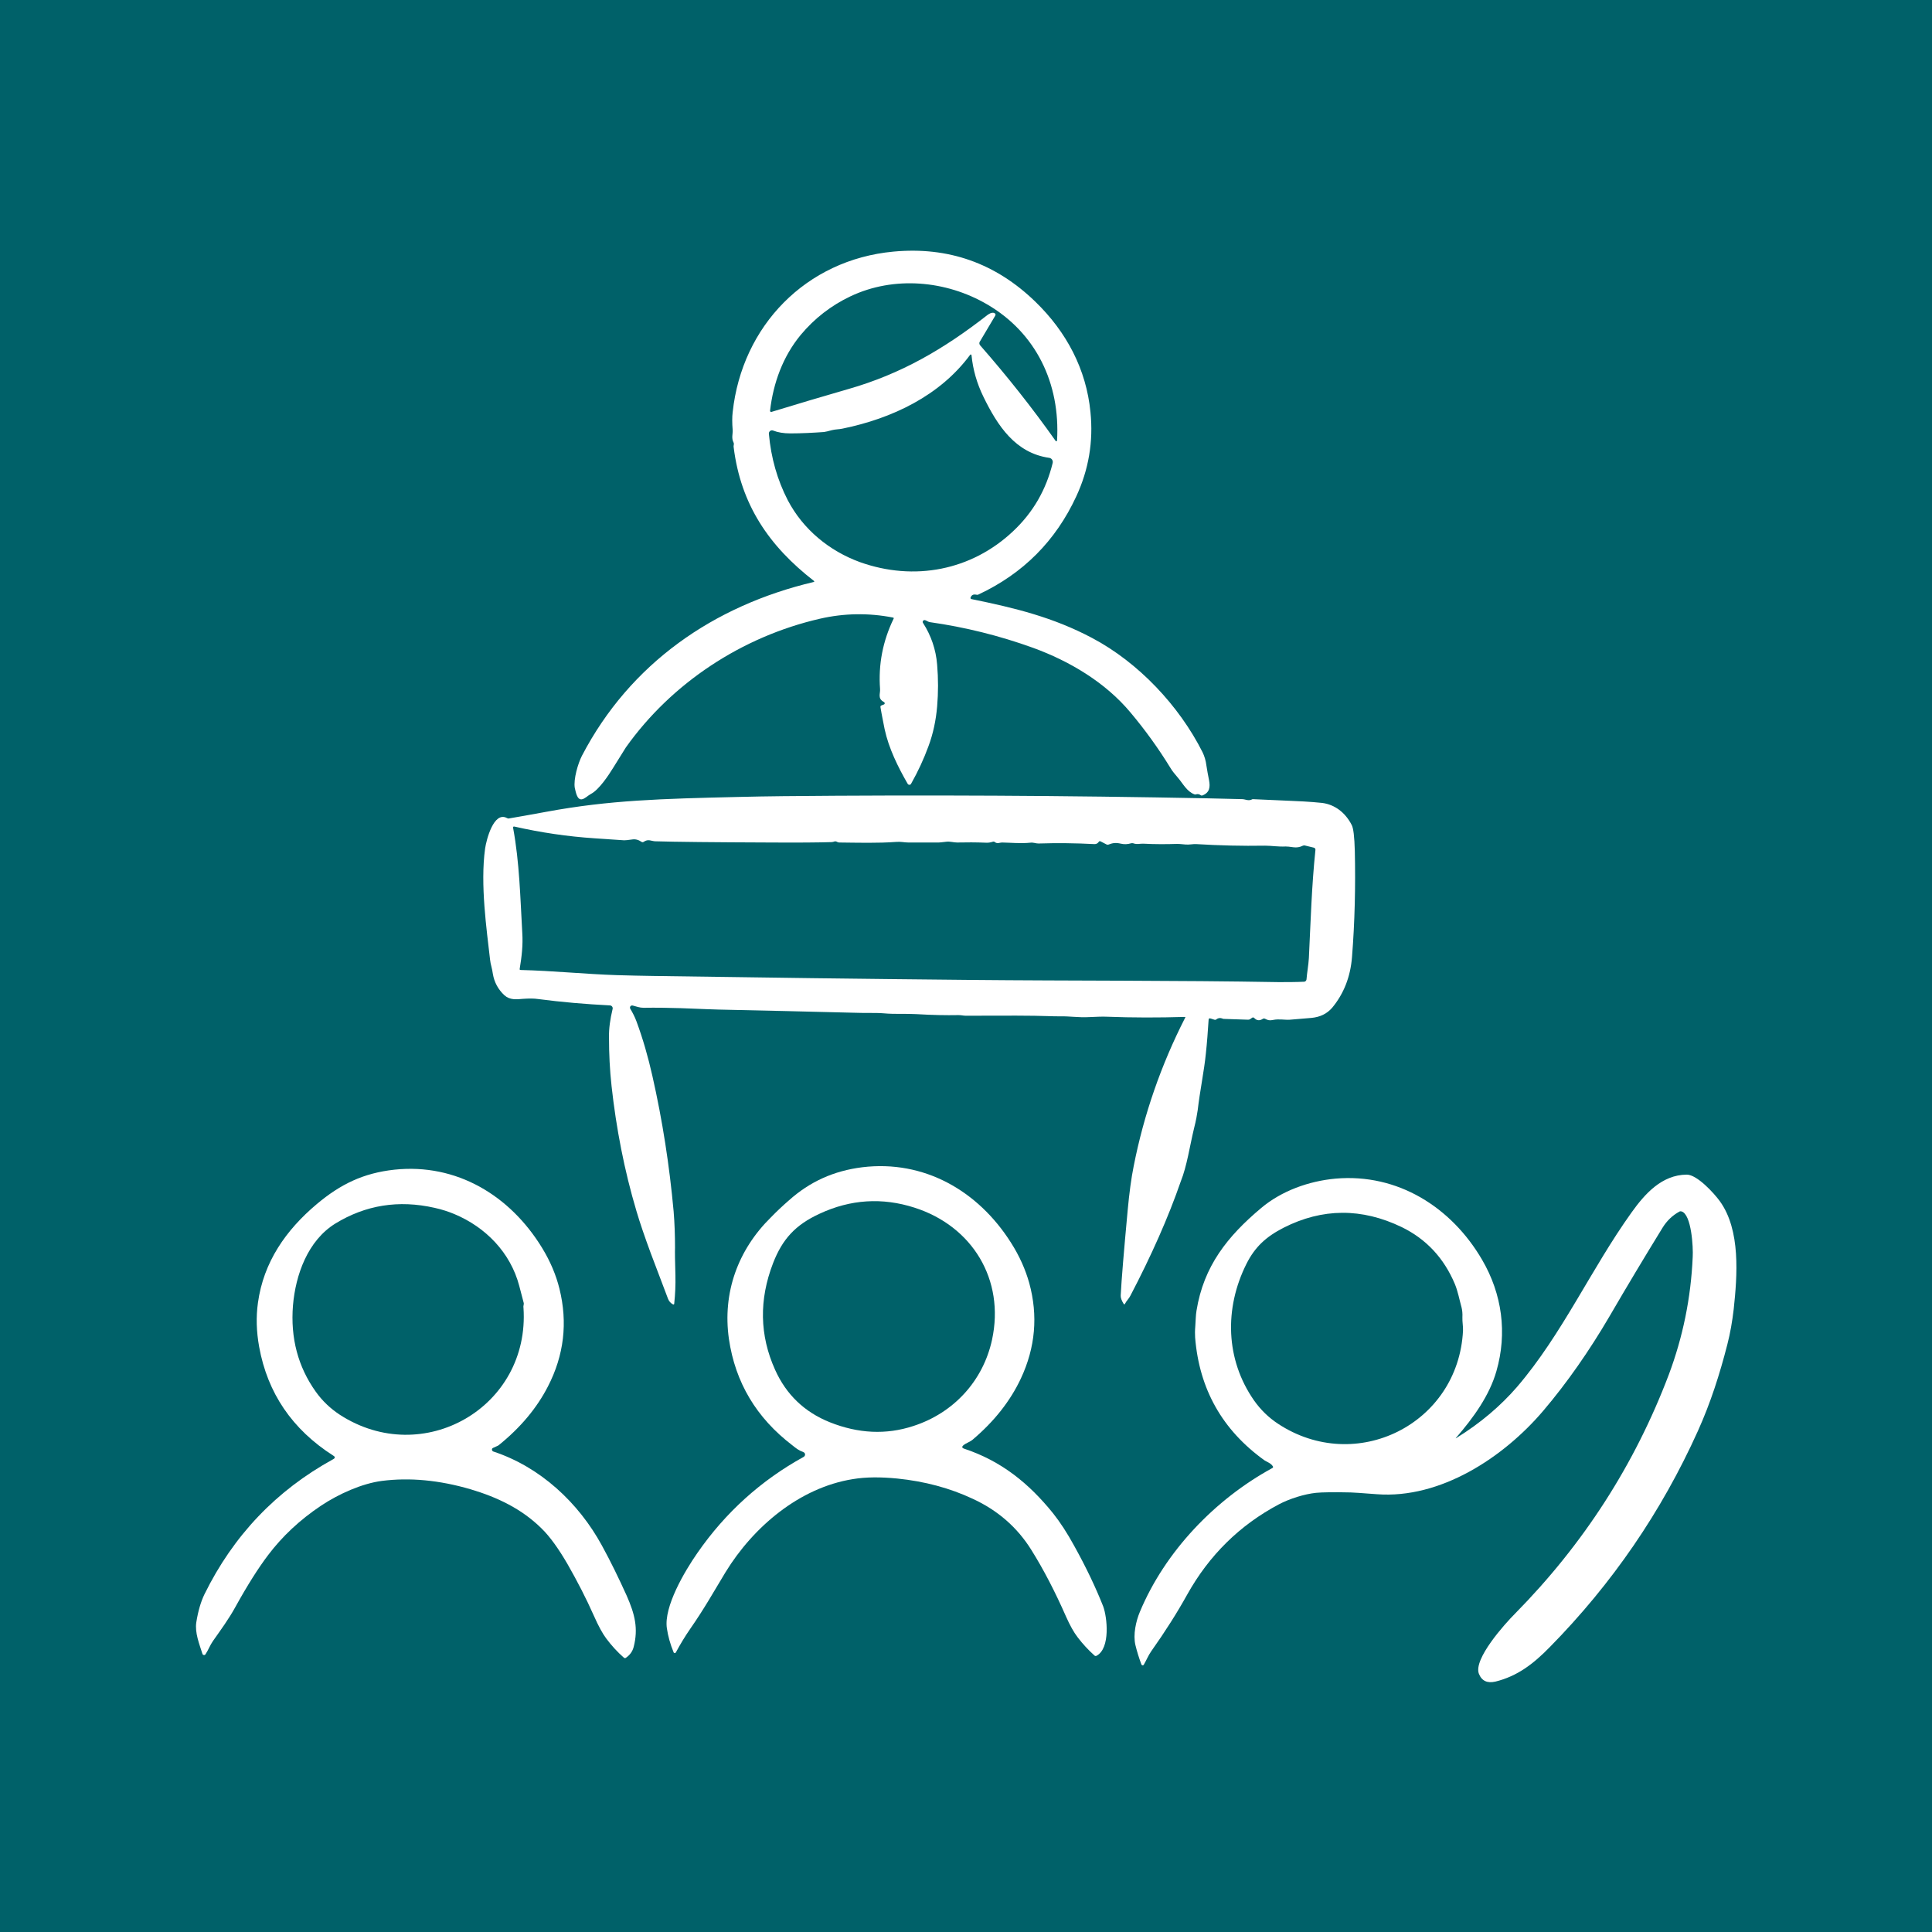
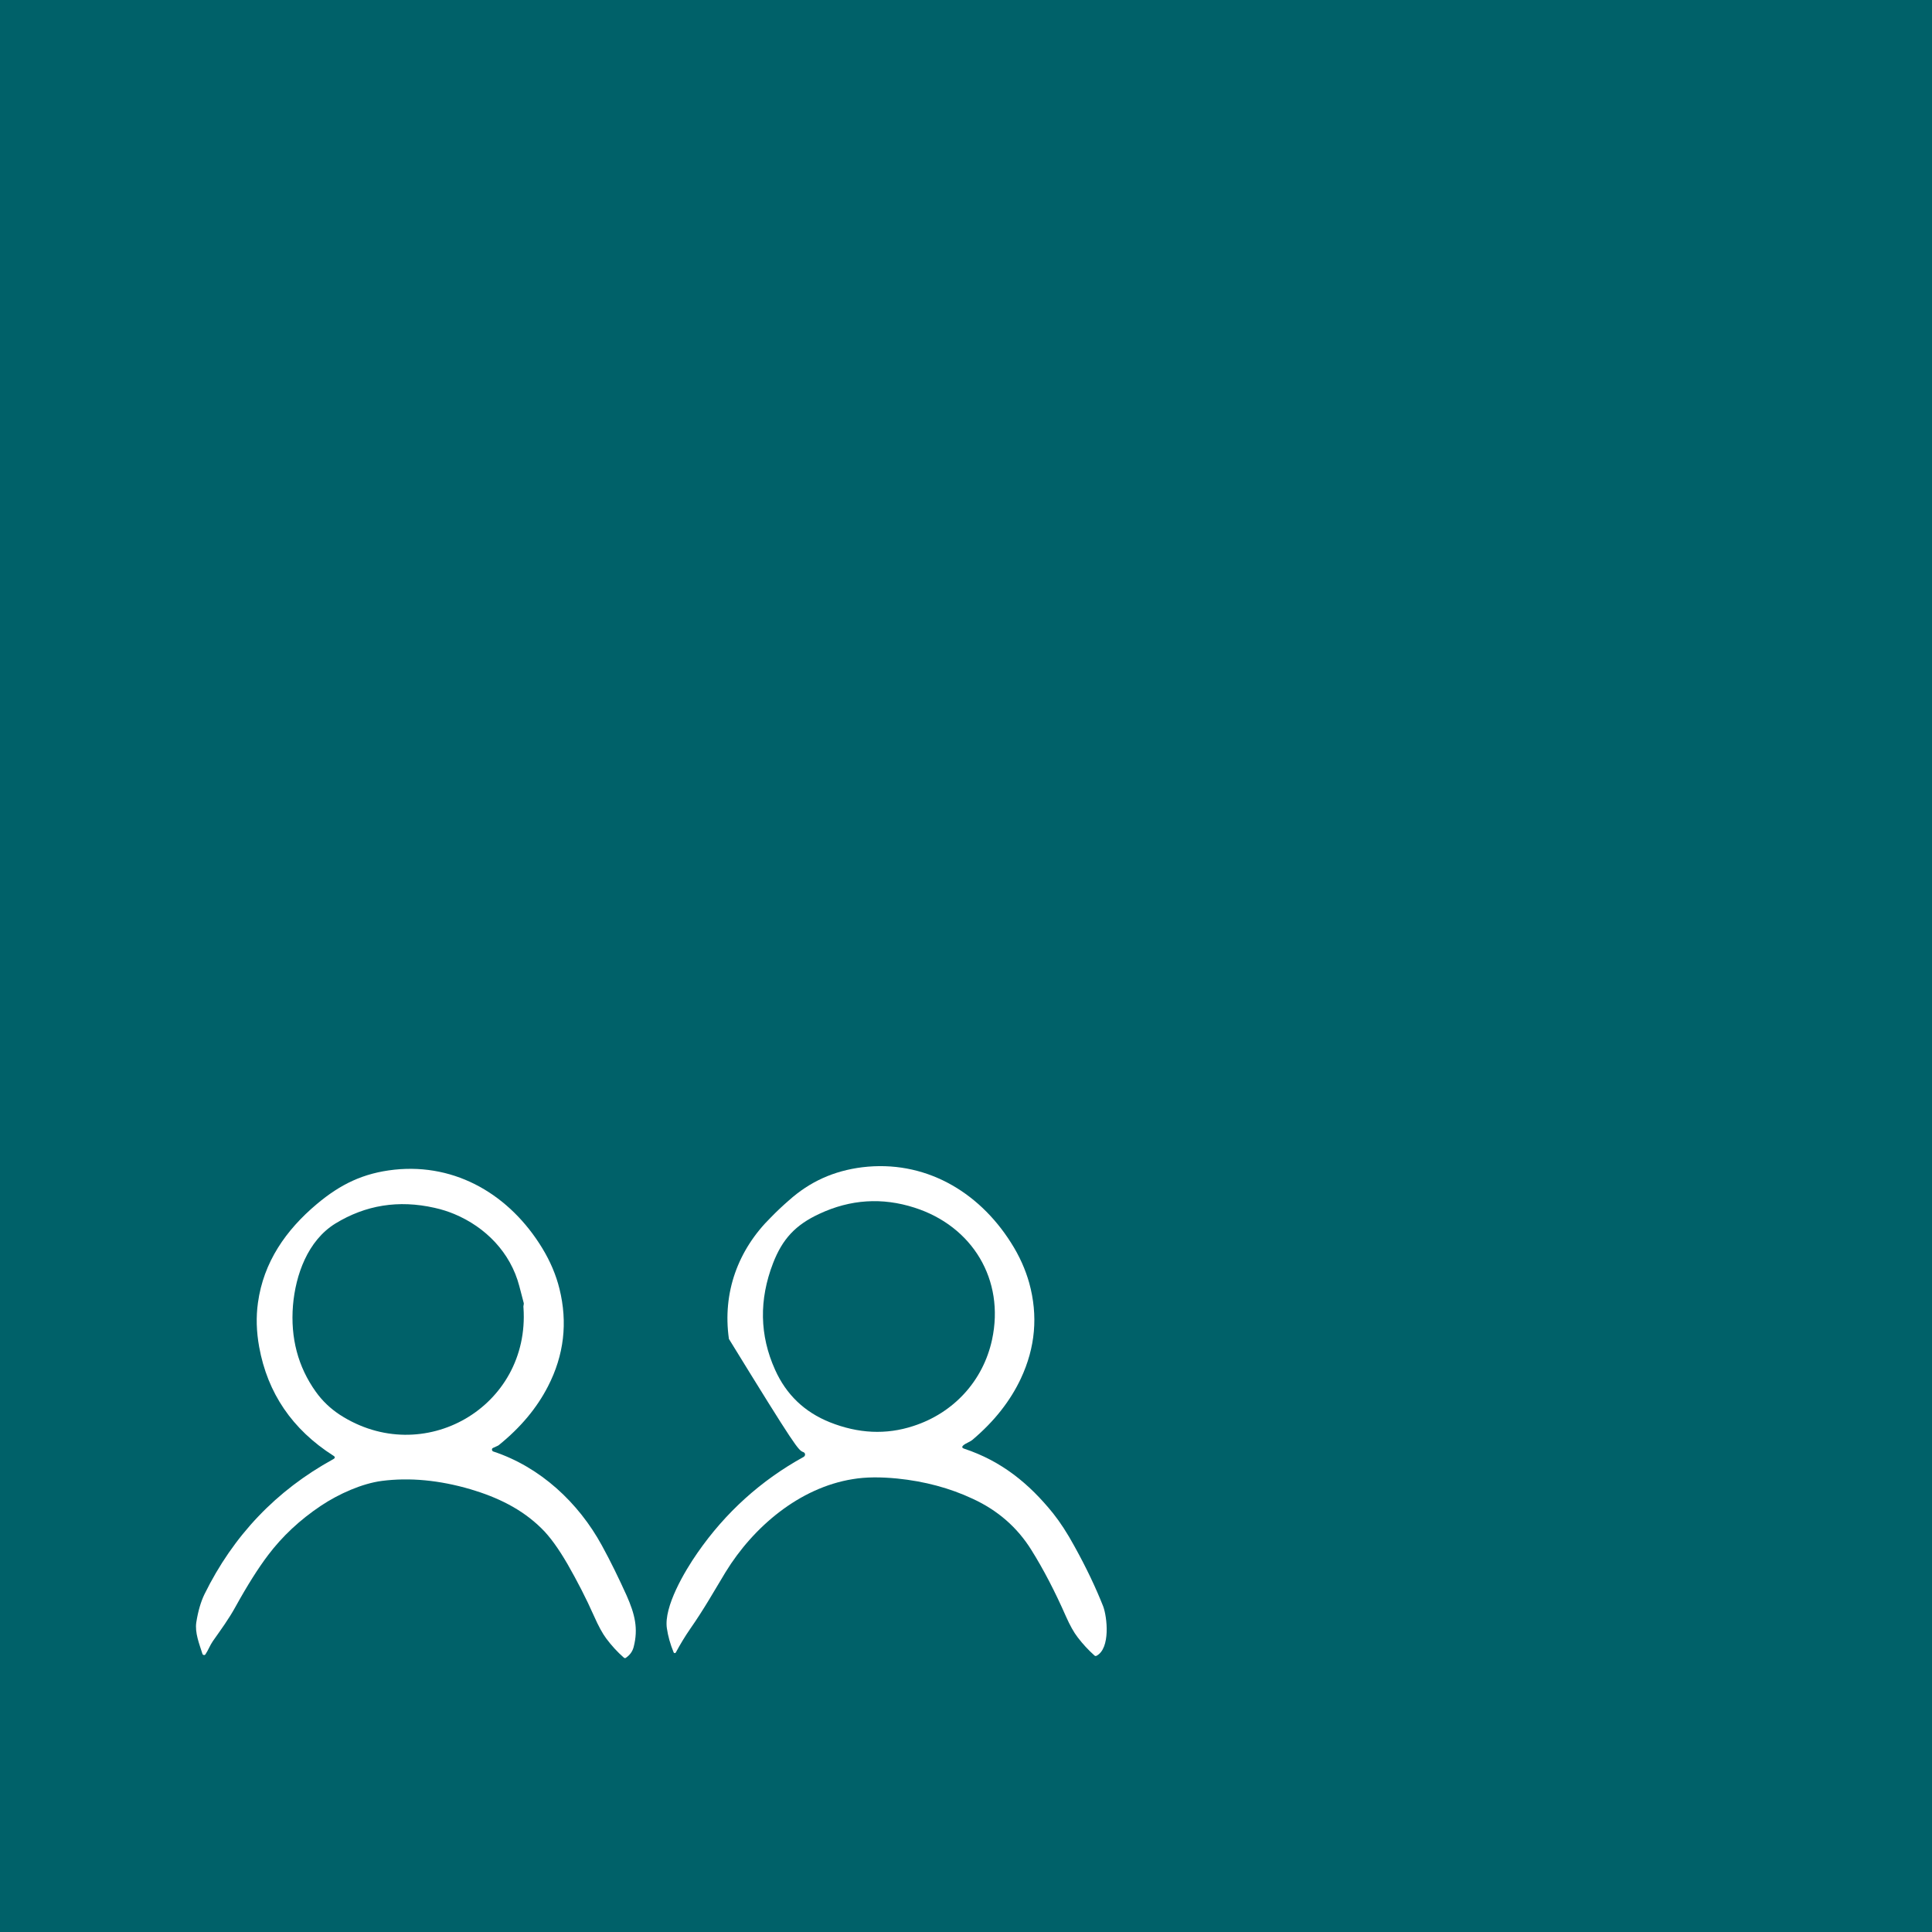
<svg xmlns="http://www.w3.org/2000/svg" width="64" height="64" viewBox="0 0 64 64" fill="none">
  <rect width="64" height="64" fill="#006169" />
-   <path d="M19.27 26.479C19.369 26.466 19.474 26.354 19.573 26.301C19.843 26.163 20.16 25.682 20.318 25.425C20.595 24.983 20.733 24.759 20.733 24.759C22.248 22.625 24.58 21.09 27.156 20.497C27.96 20.312 28.77 20.299 29.581 20.457C29.607 20.464 29.614 20.477 29.601 20.497C29.245 21.235 29.093 22.006 29.153 22.823C29.166 22.981 29.06 23.139 29.284 23.257C29.317 23.277 29.317 23.323 29.278 23.337L29.199 23.369C29.172 23.376 29.166 23.396 29.166 23.422C29.205 23.666 29.258 23.91 29.304 24.153C29.442 24.793 29.746 25.405 30.068 25.965C30.095 26.011 30.161 26.005 30.18 25.965C30.411 25.557 30.602 25.142 30.754 24.727C30.912 24.305 31.004 23.863 31.044 23.402C31.083 22.941 31.083 22.48 31.044 22.019C31.004 21.518 30.846 21.057 30.576 20.635C30.543 20.589 30.589 20.53 30.642 20.543C30.694 20.556 30.734 20.596 30.8 20.609C31.966 20.774 33.106 21.057 34.219 21.459C35.431 21.9 36.617 22.605 37.447 23.6C37.935 24.18 38.376 24.793 38.772 25.438C38.824 25.53 38.916 25.642 39.035 25.781C39.187 25.959 39.318 26.222 39.569 26.314C39.588 26.321 39.602 26.321 39.621 26.314C39.674 26.295 39.727 26.308 39.773 26.341C39.793 26.354 39.812 26.36 39.839 26.347C40.069 26.255 40.096 26.077 40.05 25.84C40.017 25.682 39.99 25.524 39.964 25.359C39.944 25.194 39.898 25.049 39.839 24.924C39.061 23.376 37.711 21.946 36.182 21.136C34.891 20.451 33.633 20.141 32.177 19.845C32.157 19.838 32.144 19.818 32.15 19.799C32.183 19.706 32.249 19.68 32.341 19.7C32.368 19.706 32.394 19.706 32.414 19.693C33.89 19.001 34.97 17.921 35.655 16.439C36.064 15.556 36.222 14.627 36.123 13.652C35.985 12.235 35.332 10.997 34.298 9.995C32.98 8.717 31.412 8.164 29.594 8.335C26.702 8.605 24.58 10.793 24.271 13.652C24.251 13.81 24.251 14.014 24.271 14.251C24.277 14.377 24.225 14.508 24.297 14.653C24.31 14.673 24.31 14.699 24.31 14.719C24.304 14.759 24.297 14.778 24.304 14.818C24.541 16.715 25.47 18.086 26.965 19.245C26.979 19.258 26.972 19.278 26.959 19.278C23.638 20.062 20.871 21.979 19.277 25.036C19.145 25.293 18.994 25.814 19.04 26.097C19.073 26.229 19.112 26.499 19.27 26.479ZM26.524 11.095C26.979 10.549 27.532 10.12 28.171 9.817C29.614 9.132 31.34 9.29 32.697 10.081C34.318 11.023 35.128 12.703 35.016 14.594C35.016 14.614 34.983 14.627 34.97 14.607C34.193 13.507 33.356 12.453 32.467 11.438C32.44 11.405 32.434 11.359 32.453 11.326L32.961 10.47C32.994 10.417 32.98 10.384 32.921 10.364C32.895 10.358 32.855 10.358 32.809 10.377C32.783 10.391 32.75 10.404 32.717 10.43C31.267 11.563 29.851 12.387 28.105 12.887C27.262 13.131 26.412 13.382 25.555 13.645C25.529 13.652 25.509 13.632 25.509 13.606C25.615 12.69 25.931 11.814 26.524 11.095ZM26.096 16.57C25.753 15.905 25.542 15.174 25.47 14.37C25.463 14.291 25.542 14.232 25.615 14.264C25.766 14.324 25.957 14.357 26.181 14.357C26.55 14.357 26.926 14.337 27.295 14.311C27.348 14.304 27.433 14.284 27.552 14.251C27.677 14.218 27.796 14.225 27.907 14.199C29.555 13.863 31.142 13.105 32.137 11.754C32.15 11.735 32.183 11.741 32.183 11.768C32.229 12.242 32.361 12.703 32.578 13.145C33.046 14.106 33.639 15.009 34.759 15.167C34.838 15.18 34.891 15.259 34.871 15.338C34.654 16.228 34.219 16.979 33.56 17.598C32.183 18.896 30.286 19.265 28.481 18.619C27.473 18.25 26.603 17.539 26.096 16.57Z" fill="white" />
-   <path d="M39.556 37.37C39.622 37.113 39.655 36.915 39.675 36.777C39.747 36.151 39.892 35.452 39.945 34.906C39.985 34.543 40.011 34.168 40.037 33.779C40.037 33.739 40.064 33.726 40.103 33.739L40.228 33.779C40.255 33.786 40.275 33.786 40.294 33.766C40.354 33.72 40.419 33.713 40.492 33.739C40.512 33.753 40.538 33.753 40.558 33.753L41.348 33.779C41.375 33.779 41.395 33.772 41.414 33.759L41.48 33.713C41.5 33.7 41.526 33.7 41.546 33.72C41.632 33.812 41.724 33.819 41.829 33.753C41.849 33.739 41.875 33.733 41.902 33.746C42.007 33.799 42.053 33.812 42.178 33.786C42.37 33.746 42.567 33.792 42.732 33.779C42.969 33.759 43.206 33.739 43.437 33.72C43.733 33.693 43.957 33.581 44.129 33.384C44.517 32.916 44.735 32.356 44.787 31.704C44.88 30.531 44.906 29.358 44.88 28.186C44.867 27.718 44.834 27.428 44.774 27.323C44.563 26.914 44.214 26.651 43.799 26.598C43.746 26.591 43.351 26.552 42.824 26.532L41.5 26.473C41.493 26.473 41.487 26.473 41.48 26.479C41.355 26.545 41.25 26.473 41.151 26.473C40.775 26.466 40.4 26.453 40.024 26.446C35.327 26.354 30.629 26.328 25.932 26.374C25.438 26.38 24.95 26.387 24.456 26.4C21.907 26.459 20.187 26.506 18.118 26.888C17.532 26.993 17.117 27.072 16.86 27.112C16.84 27.118 16.814 27.112 16.794 27.099C16.353 26.861 16.109 27.83 16.069 28.113C15.905 29.299 16.122 30.801 16.234 31.789C16.241 31.868 16.26 31.947 16.28 32.026C16.3 32.099 16.313 32.178 16.326 32.257C16.372 32.54 16.504 32.778 16.708 32.969C16.893 33.133 17.104 33.107 17.334 33.087C17.532 33.074 17.697 33.074 17.822 33.094C18.619 33.199 19.416 33.265 20.2 33.305C20.266 33.305 20.312 33.37 20.292 33.43C20.213 33.759 20.167 34.075 20.174 34.372C20.174 34.912 20.2 35.446 20.259 35.979C20.411 37.363 20.681 38.773 21.083 40.117C21.195 40.499 21.353 40.96 21.557 41.514C21.748 42.021 21.939 42.528 22.131 43.029C22.163 43.108 22.216 43.167 22.289 43.207C22.315 43.22 22.335 43.213 22.335 43.18C22.368 42.871 22.381 42.561 22.374 42.251C22.361 41.777 22.355 41.467 22.361 41.329C22.361 40.927 22.348 40.532 22.315 40.13C22.177 38.615 21.946 37.119 21.61 35.637C21.472 35.024 21.3 34.418 21.083 33.832C21.03 33.687 20.958 33.548 20.879 33.417C20.846 33.357 20.898 33.291 20.964 33.311C21.09 33.344 21.188 33.384 21.32 33.384C21.735 33.377 22.15 33.384 22.559 33.397C23.27 33.423 23.685 33.443 23.797 33.443C25.293 33.476 26.788 33.509 28.277 33.548C28.482 33.555 28.653 33.555 28.778 33.555C28.969 33.555 29.134 33.555 29.279 33.568C29.634 33.601 30.023 33.575 30.346 33.594C30.906 33.627 31.361 33.634 31.716 33.627C31.828 33.621 31.907 33.647 31.986 33.647C33.311 33.641 34.227 33.641 34.721 33.66C34.872 33.667 35.004 33.667 35.103 33.667C35.432 33.66 35.748 33.713 36.071 33.693C36.341 33.68 36.539 33.674 36.658 33.68C37.521 33.713 38.384 33.713 39.247 33.687C39.267 33.687 39.273 33.693 39.26 33.713C38.463 35.275 37.89 36.922 37.554 38.635C37.474 39.03 37.409 39.517 37.356 40.09C37.231 41.441 37.152 42.377 37.125 42.91C37.119 42.983 37.152 43.082 37.224 43.194C37.237 43.213 37.251 43.213 37.264 43.194C37.316 43.088 37.402 43.016 37.448 42.917C38.14 41.593 38.7 40.334 39.115 39.135C39.319 38.628 39.411 37.969 39.556 37.37ZM32.118 32.461C28.627 32.428 25.141 32.382 21.649 32.33C21.248 32.323 20.839 32.316 20.437 32.303C19.403 32.27 18.316 32.158 17.249 32.132C17.222 32.132 17.209 32.119 17.216 32.092C17.282 31.691 17.328 31.315 17.301 30.9C17.235 29.74 17.209 28.568 16.998 27.428C16.992 27.388 17.005 27.375 17.044 27.382C17.914 27.579 18.803 27.711 19.699 27.77C20.022 27.79 20.352 27.817 20.674 27.836C20.714 27.836 20.8 27.83 20.931 27.81C21.043 27.79 21.149 27.817 21.254 27.889C21.274 27.902 21.3 27.902 21.32 27.889C21.478 27.777 21.577 27.869 21.715 27.869C22.374 27.889 23.633 27.902 25.504 27.909C26.446 27.915 27.131 27.909 27.546 27.896C27.572 27.896 27.592 27.889 27.619 27.883C27.658 27.863 27.698 27.869 27.73 27.889C27.75 27.902 27.777 27.909 27.803 27.909C28.429 27.915 29.068 27.935 29.694 27.889C29.839 27.876 29.964 27.909 30.089 27.909C30.425 27.909 30.761 27.909 31.097 27.909C31.117 27.909 31.203 27.902 31.354 27.883C31.473 27.869 31.591 27.909 31.703 27.909C32.019 27.902 32.336 27.902 32.645 27.915C32.731 27.922 32.81 27.909 32.889 27.883C32.915 27.876 32.935 27.876 32.955 27.896C33.047 27.962 33.113 27.909 33.192 27.909C33.502 27.915 33.825 27.948 34.134 27.915C34.227 27.902 34.312 27.942 34.398 27.942C35.017 27.922 35.636 27.929 36.256 27.962C36.302 27.962 36.348 27.948 36.381 27.909L36.401 27.883C36.414 27.863 36.434 27.863 36.453 27.869L36.658 27.975C36.671 27.981 36.691 27.981 36.71 27.981C36.862 27.922 36.961 27.909 37.132 27.948C37.244 27.975 37.356 27.968 37.468 27.935C37.494 27.929 37.514 27.929 37.54 27.935C37.659 27.981 37.778 27.942 37.876 27.948C38.252 27.968 38.627 27.968 39.003 27.955C39.049 27.955 39.135 27.962 39.267 27.975C39.392 27.988 39.517 27.955 39.629 27.962C40.386 28.008 41.151 28.027 41.908 28.014C42.119 28.014 42.356 28.054 42.587 28.041C42.633 28.041 42.725 28.047 42.85 28.067C42.956 28.08 43.055 28.067 43.16 28.014C43.18 28.008 43.2 28.001 43.226 28.008L43.523 28.08C43.555 28.087 43.582 28.12 43.575 28.159C43.45 29.352 43.417 30.538 43.358 31.737C43.345 31.967 43.298 32.211 43.279 32.448C43.272 32.488 43.239 32.521 43.2 32.521C42.923 32.534 42.64 32.534 42.356 32.534C38.944 32.474 35.531 32.494 32.118 32.461Z" fill="white" />
-   <path d="M35.59 51.218C35.353 50.783 35.116 50.421 34.885 50.131C34.088 49.142 33.172 48.398 31.94 47.99C31.861 47.963 31.855 47.924 31.921 47.871C32 47.805 32.131 47.766 32.217 47.693C32.935 47.087 33.469 46.408 33.818 45.664C34.299 44.636 34.391 43.582 34.095 42.502C33.969 42.054 33.772 41.606 33.489 41.164C32.401 39.445 30.61 38.417 28.561 38.667C27.618 38.786 26.828 39.142 26.13 39.767C25.925 39.945 25.728 40.13 25.543 40.321C24.443 41.401 23.929 42.824 24.146 44.353C24.357 45.796 25.056 46.968 26.248 47.878C26.373 47.976 26.446 48.042 26.61 48.102C26.683 48.128 26.689 48.22 26.624 48.26C25.214 49.037 24.034 50.098 23.099 51.448C22.677 52.054 21.985 53.227 22.091 53.939C22.13 54.202 22.203 54.466 22.315 54.736C22.328 54.769 22.374 54.769 22.387 54.742C22.532 54.472 22.69 54.209 22.868 53.952C23.323 53.3 23.652 52.713 24.034 52.081C24.95 50.585 26.479 49.281 28.251 48.998C28.686 48.925 29.173 48.925 29.72 48.978C30.629 49.07 31.466 49.294 32.224 49.65C33.054 50.032 33.699 50.599 34.16 51.336C34.569 51.989 34.951 52.727 35.313 53.55C35.445 53.846 35.57 54.071 35.702 54.242C35.867 54.459 36.051 54.657 36.256 54.841C36.275 54.861 36.302 54.861 36.328 54.848C36.789 54.598 36.677 53.57 36.545 53.214C36.302 52.601 35.992 51.943 35.59 51.218ZM30.254 47.239C29.351 47.535 28.429 47.489 27.487 47.113C26.65 46.777 26.044 46.198 25.675 45.374C25.161 44.234 25.141 43.055 25.609 41.843C25.919 41.046 26.347 40.578 27.144 40.209C28.172 39.728 29.226 39.662 30.293 40.005C32.21 40.617 33.291 42.39 32.863 44.379C32.566 45.75 31.584 46.81 30.254 47.239Z" fill="white" />
+   <path d="M35.59 51.218C35.353 50.783 35.116 50.421 34.885 50.131C34.088 49.142 33.172 48.398 31.94 47.99C31.861 47.963 31.855 47.924 31.921 47.871C32 47.805 32.131 47.766 32.217 47.693C32.935 47.087 33.469 46.408 33.818 45.664C34.299 44.636 34.391 43.582 34.095 42.502C33.969 42.054 33.772 41.606 33.489 41.164C32.401 39.445 30.61 38.417 28.561 38.667C27.618 38.786 26.828 39.142 26.13 39.767C25.925 39.945 25.728 40.13 25.543 40.321C24.443 41.401 23.929 42.824 24.146 44.353C26.373 47.976 26.446 48.042 26.61 48.102C26.683 48.128 26.689 48.22 26.624 48.26C25.214 49.037 24.034 50.098 23.099 51.448C22.677 52.054 21.985 53.227 22.091 53.939C22.13 54.202 22.203 54.466 22.315 54.736C22.328 54.769 22.374 54.769 22.387 54.742C22.532 54.472 22.69 54.209 22.868 53.952C23.323 53.3 23.652 52.713 24.034 52.081C24.95 50.585 26.479 49.281 28.251 48.998C28.686 48.925 29.173 48.925 29.72 48.978C30.629 49.07 31.466 49.294 32.224 49.65C33.054 50.032 33.699 50.599 34.16 51.336C34.569 51.989 34.951 52.727 35.313 53.55C35.445 53.846 35.57 54.071 35.702 54.242C35.867 54.459 36.051 54.657 36.256 54.841C36.275 54.861 36.302 54.861 36.328 54.848C36.789 54.598 36.677 53.57 36.545 53.214C36.302 52.601 35.992 51.943 35.59 51.218ZM30.254 47.239C29.351 47.535 28.429 47.489 27.487 47.113C26.65 46.777 26.044 46.198 25.675 45.374C25.161 44.234 25.141 43.055 25.609 41.843C25.919 41.046 26.347 40.578 27.144 40.209C28.172 39.728 29.226 39.662 30.293 40.005C32.21 40.617 33.291 42.39 32.863 44.379C32.566 45.75 31.584 46.81 30.254 47.239Z" fill="white" />
  <path d="M19.936 51.192C19.166 49.782 17.901 48.596 16.339 48.082C16.287 48.062 16.28 47.983 16.333 47.964L16.464 47.904C16.484 47.898 16.504 47.885 16.524 47.871C17.242 47.291 17.782 46.646 18.151 45.928C18.685 44.893 18.81 43.813 18.533 42.693C18.421 42.238 18.23 41.784 17.96 41.342C16.899 39.603 15.127 38.529 13.065 38.747C12.037 38.859 11.28 39.227 10.495 39.886C9.468 40.749 8.73 41.81 8.545 43.154C8.479 43.622 8.493 44.109 8.585 44.617C8.862 46.145 9.679 47.351 11.042 48.221C11.108 48.26 11.108 48.3 11.036 48.339C9.151 49.373 7.728 50.869 6.773 52.812C6.655 53.056 6.562 53.366 6.503 53.741C6.45 54.084 6.602 54.459 6.707 54.789C6.72 54.828 6.78 54.842 6.806 54.802C6.898 54.664 6.958 54.499 7.05 54.367C7.313 53.992 7.577 53.636 7.801 53.227C8.19 52.523 8.552 51.949 8.881 51.515C9.349 50.895 9.929 50.349 10.64 49.874C11.227 49.485 11.991 49.143 12.65 49.057C13.572 48.939 14.554 49.031 15.588 49.334C16.471 49.597 17.281 49.98 17.94 50.632C18.217 50.902 18.5 51.297 18.803 51.818C19.119 52.371 19.416 52.944 19.673 53.524C19.824 53.867 19.963 54.117 20.081 54.275C20.253 54.506 20.45 54.723 20.668 54.914C20.688 54.927 20.707 54.934 20.727 54.921C20.865 54.828 20.951 54.71 20.991 54.558C21.149 53.946 21.03 53.471 20.76 52.859C20.503 52.292 20.233 51.732 19.936 51.192ZM11.253 46.863C10.944 46.659 10.68 46.409 10.463 46.106C9.87 45.276 9.619 44.32 9.705 43.246C9.791 42.232 10.192 41.099 11.108 40.532C12.11 39.919 13.203 39.741 14.396 40.011C14.639 40.064 14.857 40.137 15.048 40.216C16.089 40.651 16.912 41.494 17.202 42.601C17.248 42.785 17.301 42.97 17.347 43.154C17.354 43.174 17.354 43.2 17.347 43.22C17.341 43.253 17.334 43.286 17.341 43.319C17.565 46.613 14.014 48.655 11.253 46.863Z" fill="white" />
-   <path d="M55.876 38.911C55.046 38.918 54.486 39.55 54.044 40.169C52.7 42.047 51.752 44.195 50.256 45.941C49.709 46.573 49.044 47.14 48.246 47.634C48.22 47.654 48.214 47.647 48.24 47.621C48.806 46.968 49.34 46.231 49.571 45.42C49.933 44.162 49.762 42.871 49.096 41.731C48.082 39.992 46.303 38.865 44.248 39.043C43.358 39.122 42.449 39.451 41.777 40.018C40.663 40.953 39.873 41.942 39.636 43.417C39.609 43.569 39.609 43.76 39.596 43.925C39.583 44.076 39.583 44.202 39.59 44.307C39.728 46.02 40.492 47.37 41.882 48.372C41.955 48.425 42.1 48.464 42.166 48.576C42.179 48.596 42.172 48.616 42.152 48.629C40.255 49.663 38.595 51.389 37.758 53.399C37.633 53.695 37.528 54.15 37.613 54.499C37.666 54.716 37.732 54.927 37.811 55.138C37.824 55.171 37.87 55.178 37.89 55.145C37.975 55 38.041 54.835 38.134 54.703C38.601 54.044 38.997 53.418 39.326 52.825C40.057 51.514 41.072 50.52 42.363 49.834C42.726 49.643 43.213 49.492 43.595 49.452C43.806 49.432 44.188 49.426 44.742 49.439C44.807 49.439 45.097 49.459 45.611 49.498C47.713 49.657 49.801 48.286 51.119 46.738C51.91 45.809 52.661 44.728 53.319 43.602C53.893 42.614 54.479 41.639 55.078 40.664C55.217 40.44 55.401 40.262 55.632 40.136C55.652 40.123 55.678 40.123 55.704 40.13C56.034 40.229 56.093 41.329 56.073 41.639C56.014 43.002 55.744 44.3 55.283 45.532C54.156 48.51 52.456 51.152 50.19 53.451C49.847 53.794 48.8 54.96 48.991 55.448C49.09 55.691 49.274 55.764 49.538 55.705C50.263 55.527 50.796 55.118 51.336 54.565C53.405 52.463 55.039 50.078 56.245 47.403C56.666 46.468 56.969 45.519 57.22 44.538C57.319 44.155 57.384 43.767 57.431 43.371C57.549 42.264 57.668 40.749 56.969 39.787C56.778 39.524 56.218 38.911 55.876 38.911ZM42.33 47.16C42.021 46.955 41.757 46.698 41.54 46.389C40.598 45.038 40.551 43.345 41.289 41.869C41.573 41.303 41.942 40.967 42.521 40.67C43.806 40.018 45.111 40.011 46.435 40.65C47.245 41.046 47.831 41.672 48.194 42.535C48.293 42.772 48.345 43.055 48.418 43.319C48.438 43.404 48.451 43.51 48.444 43.635C48.438 43.786 48.471 43.944 48.464 44.083C48.306 47.179 44.913 48.866 42.33 47.16Z" fill="white" />
</svg>